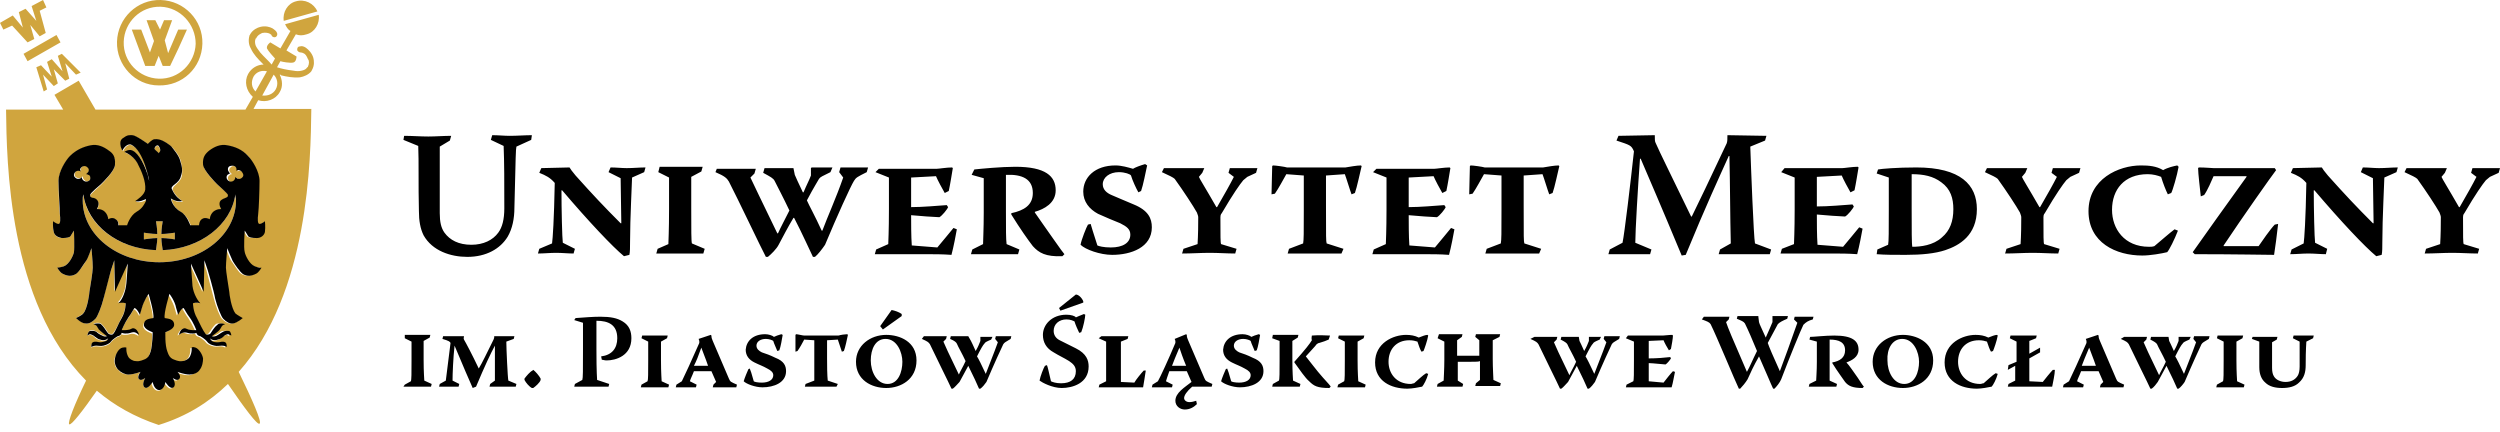
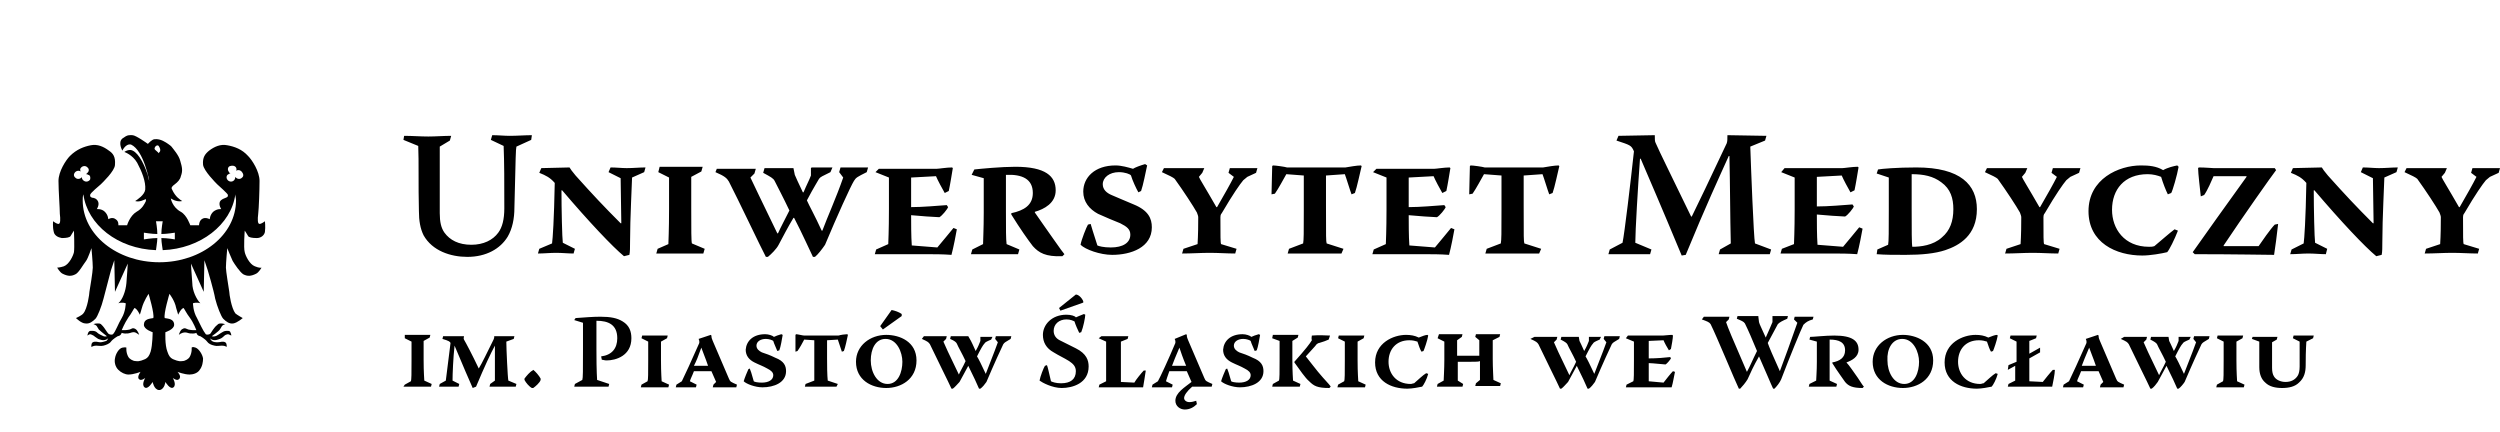
<svg xmlns="http://www.w3.org/2000/svg" width="185" height="32" viewBox="0 0 185 32" fill="none">
-   <path d="M2.936 0.797L3.433 0.549L3.185 0.001L2.339 0.449L2.687 1.544L1.891 0.648L1.393 0.897L1.692 2.041L0.945 1.146L0 1.693L0.249 2.191L0.896 1.892L2.04 3.136L2.538 2.887L2.239 1.842L2.936 2.688L3.384 2.439L2.936 0.797ZM2.04 4.529L4.478 3.136L4.18 2.589L1.742 3.982L2.04 4.529ZM5.623 5.524L5.971 5.375L4.578 3.982L4.279 4.131L4.627 5.276L3.831 4.38L3.483 4.579L3.831 5.674L3.035 4.828L2.687 4.977L3.234 6.768L3.483 6.619L3.185 5.524L3.981 6.37L4.279 6.171L3.981 5.126L4.827 5.972L5.125 5.823L4.827 4.679L5.623 5.524ZM12.589 4.878C13.783 2.34 12.639 4.828 13.833 2.191C13.037 2.191 13.982 2.191 13.186 2.191L12.44 3.932L12.191 2.987L12.738 1.494H12.141L11.842 2.191L11.494 1.494H10.847L11.395 3.037L11.096 3.882L10.449 2.191H9.753L10.748 4.878H11.444L11.743 4.131L12.041 4.878H12.589ZM14.48 3.236C14.43 4.679 13.236 5.873 11.743 5.823C10.3 5.773 9.106 4.579 9.155 3.086C9.205 1.643 10.399 0.449 11.892 0.499C13.335 0.549 14.48 1.793 14.48 3.236ZM14.977 3.236C15.027 1.494 13.634 0.051 11.892 0.001C10.151 -0.048 8.708 1.345 8.658 3.086C8.608 4.828 10.001 6.321 11.743 6.321C13.484 6.37 14.927 5.027 14.977 3.236ZM20.998 1.544L23.486 0.847C23.237 0.25 22.54 -0.098 21.893 0.101C21.296 0.25 20.898 0.897 20.998 1.544ZM6.668 13.287C6.767 13.137 6.717 12.938 6.568 12.889C6.518 12.839 6.469 12.839 6.419 12.839C6.469 12.839 6.518 12.789 6.568 12.69C6.668 12.54 6.618 12.341 6.469 12.291C6.319 12.192 6.12 12.242 6.021 12.391C5.971 12.491 5.971 12.59 6.021 12.64C5.871 12.54 5.672 12.59 5.573 12.739C5.473 12.889 5.523 13.088 5.672 13.137C5.822 13.237 6.021 13.187 6.12 13.038C6.12 13.137 6.17 13.287 6.269 13.336C6.369 13.486 6.568 13.436 6.668 13.287ZM11.842 11.197C11.892 11.147 11.842 10.998 11.743 10.848C11.643 10.749 11.494 10.848 11.494 10.898C11.395 11.048 11.444 11.097 11.494 11.147C11.643 11.247 11.693 11.296 11.793 11.396C11.793 11.296 11.842 11.247 11.842 11.197ZM17.415 14.381C17.117 16.62 14.828 18.412 12.041 18.511C12.041 18.412 11.942 17.964 11.942 17.616C12.34 17.616 12.937 17.715 12.937 17.715V17.218C12.937 17.218 12.34 17.317 11.942 17.317C11.942 16.919 12.041 16.372 12.041 16.372H11.544C11.544 16.372 11.643 16.919 11.643 17.317C11.295 17.317 10.648 17.218 10.648 17.218V17.715C10.648 17.715 11.195 17.616 11.643 17.616C11.643 17.914 11.544 18.412 11.544 18.511C8.708 18.412 6.419 16.62 6.17 14.381C6.17 14.531 6.12 14.68 6.12 14.829C6.12 17.367 8.658 19.407 11.793 19.407C14.927 19.407 17.465 17.367 17.465 14.829C17.415 14.68 17.415 14.531 17.415 14.381ZM18.012 12.789C17.913 12.64 17.714 12.59 17.565 12.69C17.614 12.59 17.614 12.491 17.565 12.441C17.465 12.291 17.266 12.242 17.117 12.341C16.968 12.441 16.918 12.59 17.017 12.739C17.067 12.789 17.117 12.839 17.166 12.889C17.117 12.889 17.067 12.889 17.017 12.938C16.868 13.038 16.818 13.187 16.918 13.336C17.017 13.486 17.216 13.536 17.366 13.436C17.465 13.386 17.565 13.237 17.515 13.137C17.614 13.287 17.813 13.336 17.963 13.237C18.012 13.088 18.062 12.938 18.012 12.789ZM20.401 6.619C20.202 6.967 19.804 7.117 19.406 7.067L20.252 5.524C20.55 5.823 20.6 6.271 20.401 6.619ZM19.754 5.276L18.908 6.768C18.61 6.47 18.56 6.072 18.759 5.674C18.958 5.325 19.356 5.176 19.754 5.276ZM19.157 13.436C19.157 14.133 19.057 15.476 19.057 15.874C19.008 16.272 19.008 16.62 19.157 16.62C19.306 16.62 19.555 16.421 19.555 16.421C19.555 16.421 19.605 16.82 19.505 17.168C19.455 17.417 19.207 17.566 18.908 17.616C18.56 17.616 18.311 17.566 18.261 17.466C18.211 17.367 18.012 17.068 18.012 17.068C18.012 17.068 17.963 18.312 18.012 18.66C18.062 18.909 18.361 19.556 18.759 19.705C19.057 19.805 19.256 19.805 19.256 19.805C19.256 19.805 19.057 20.153 18.858 20.253C18.46 20.452 18.211 20.452 17.913 20.302C17.664 20.203 17.316 19.556 17.117 19.307C16.968 19.108 16.719 18.362 16.719 18.362C16.719 18.362 16.619 19.407 16.619 19.805C16.619 20.104 16.818 21.298 16.868 21.596C16.868 21.745 17.017 22.84 17.316 23.189C17.415 23.338 17.863 23.537 17.863 23.537C17.863 23.537 17.465 23.935 17.166 23.935C16.868 23.985 16.619 23.786 16.42 23.587C16.271 23.437 15.972 22.691 15.823 22.094C15.674 21.497 15.276 20.004 15.276 20.004L15.027 19.258L14.977 21.596L14.032 19.506C14.032 19.506 14.082 20.402 14.131 20.949C14.181 21.547 14.43 22.193 14.728 22.442C14.43 22.343 14.131 22.442 14.131 22.442C14.131 22.442 14.131 23.039 14.43 23.537C14.679 23.935 14.878 24.532 15.077 24.731C15.126 24.781 15.325 24.781 15.425 24.681C15.524 24.582 15.723 24.233 15.823 24.134C15.972 23.985 15.972 23.935 16.171 23.935C16.271 23.935 16.37 23.935 16.52 23.985C16.221 24.084 16.271 24.184 16.122 24.383C15.972 24.532 15.524 24.88 15.524 24.88C15.524 24.88 15.674 24.93 15.773 24.88C15.873 24.831 16.122 24.731 16.221 24.631C16.321 24.532 16.42 24.482 16.619 24.482C16.818 24.482 16.818 24.482 16.918 24.681C16.968 24.781 16.968 24.88 16.968 24.88C16.968 24.88 16.818 24.781 16.768 24.781C16.719 24.781 16.619 24.831 16.52 24.88C16.47 24.93 16.321 25.029 16.171 25.129C16.022 25.179 15.823 25.278 15.574 25.179C15.475 25.129 15.425 25.079 15.425 25.079C15.425 25.079 15.524 25.278 15.574 25.278C15.723 25.328 15.873 25.378 16.022 25.378C16.171 25.378 16.37 25.278 16.569 25.378C16.719 25.477 16.669 25.726 16.669 25.726C16.669 25.726 16.52 25.627 16.321 25.627C16.171 25.627 15.972 25.676 15.773 25.627C15.574 25.577 15.325 25.477 15.226 25.328C15.077 25.129 14.728 24.93 14.728 24.93C14.728 24.93 14.679 24.93 14.579 24.88C14.48 24.831 14.43 24.681 14.43 24.681C14.43 24.681 14.28 24.731 14.181 24.731C14.032 24.731 13.932 24.731 13.783 24.681C13.634 24.631 13.484 24.582 13.285 24.731C13.186 24.781 13.136 24.831 13.136 24.831C13.136 24.831 13.236 24.482 13.435 24.383C13.634 24.283 13.683 24.383 13.833 24.432C14.032 24.482 14.231 24.482 14.231 24.482H14.43C14.43 24.482 14.231 23.985 13.932 23.537C13.733 23.288 13.534 22.89 13.484 22.84C13.285 22.89 13.086 23.338 13.086 23.338C13.086 23.338 12.987 23.039 12.937 22.84C12.788 22.293 12.44 21.795 12.44 21.795C12.44 21.795 11.992 23.288 12.091 23.587C12.34 23.636 12.788 23.636 12.788 24.084C12.788 24.432 12.141 24.631 12.141 24.631C12.141 24.631 12.141 25.577 12.29 26.075C12.39 26.373 12.489 26.522 12.688 26.622C12.838 26.672 13.086 26.821 13.385 26.771C13.634 26.771 13.883 26.572 13.932 26.473C14.131 26.124 14.082 25.776 14.082 25.776C14.082 25.776 14.131 25.726 14.38 25.776C14.629 25.826 14.878 26.224 14.927 26.572C14.977 26.821 14.927 27.169 14.679 27.418C14.48 27.617 14.181 27.766 13.932 27.766C13.534 27.766 13.037 27.567 13.037 27.567C13.037 27.567 13.335 27.965 13.136 28.114C12.987 28.264 12.688 28.015 12.688 28.015C12.688 28.015 12.987 28.513 12.738 28.712C12.489 28.911 12.141 28.314 12.141 28.314C12.141 28.314 12.091 28.861 11.743 28.911C11.693 28.911 11.693 28.911 11.643 28.911C11.295 28.861 11.195 28.314 11.195 28.314C11.195 28.314 10.947 28.861 10.698 28.662C10.449 28.463 10.748 27.965 10.748 27.965C10.748 27.965 10.449 28.214 10.3 28.065C10.051 27.866 10.399 27.517 10.399 27.517C10.399 27.517 9.902 27.716 9.504 27.716C9.255 27.716 8.907 27.617 8.757 27.368C8.509 27.219 8.459 26.871 8.459 26.622C8.509 26.323 8.757 25.925 9.006 25.826C9.255 25.726 9.305 25.826 9.305 25.826C9.305 25.826 9.255 26.174 9.454 26.522C9.504 26.622 9.753 26.821 10.001 26.821C10.3 26.871 10.549 26.721 10.698 26.672C10.897 26.572 10.996 26.423 11.096 26.124C11.295 25.627 11.245 24.681 11.245 24.681C11.245 24.681 10.598 24.482 10.598 24.134C10.598 23.686 11.046 23.686 11.295 23.636C11.395 23.338 10.947 21.845 10.947 21.845C10.947 21.845 10.549 22.343 10.449 22.89C10.399 23.039 10.3 23.387 10.3 23.387C10.3 23.387 10.101 22.94 9.902 22.89C9.852 22.94 9.653 23.338 9.454 23.587C9.155 24.034 8.956 24.532 8.956 24.532H9.155C9.155 24.532 9.354 24.532 9.554 24.482C9.703 24.432 9.802 24.333 9.952 24.432C10.151 24.482 10.25 24.88 10.25 24.88C10.25 24.88 10.2 24.831 10.101 24.781C9.902 24.681 9.753 24.681 9.603 24.731C9.454 24.781 9.354 24.781 9.205 24.781C9.056 24.781 8.956 24.731 8.956 24.731C8.956 24.731 8.956 24.831 8.857 24.88C8.757 24.93 8.708 24.93 8.708 24.93C8.708 24.93 8.359 25.129 8.21 25.328C8.111 25.477 7.912 25.577 7.663 25.627C7.513 25.676 7.265 25.627 7.115 25.627C6.867 25.627 6.767 25.726 6.767 25.726C6.767 25.726 6.717 25.477 6.867 25.378C7.066 25.278 7.215 25.378 7.414 25.378C7.563 25.378 7.712 25.378 7.862 25.278C7.912 25.229 8.011 25.079 8.011 25.079C8.011 25.079 7.961 25.129 7.862 25.179C7.613 25.278 7.414 25.179 7.265 25.129C7.115 25.079 6.966 24.93 6.916 24.88C6.867 24.831 6.717 24.781 6.668 24.781C6.618 24.781 6.469 24.831 6.469 24.831C6.469 24.831 6.469 24.731 6.518 24.631C6.618 24.482 6.618 24.432 6.817 24.432C6.966 24.432 7.115 24.532 7.215 24.582C7.314 24.681 7.563 24.781 7.663 24.831C7.762 24.88 7.912 24.831 7.912 24.831C7.912 24.831 7.414 24.482 7.314 24.333C7.165 24.134 7.215 24.034 6.916 23.935C7.115 23.885 7.165 23.885 7.265 23.885C7.464 23.885 7.513 23.985 7.613 24.084C7.712 24.184 7.961 24.532 8.011 24.631C8.111 24.731 8.31 24.731 8.359 24.681C8.558 24.432 8.807 23.885 9.006 23.487C9.305 22.989 9.305 22.392 9.305 22.392C9.305 22.392 9.056 22.293 8.708 22.392C9.006 22.094 9.305 21.447 9.305 20.9C9.354 20.352 9.404 19.457 9.404 19.457L8.459 21.547V19.258L8.21 20.004C8.21 20.004 7.762 21.497 7.663 22.094C7.513 22.691 7.215 23.437 7.066 23.587C6.867 23.786 6.618 23.985 6.319 23.935C6.021 23.885 5.623 23.537 5.623 23.537C5.623 23.537 6.07 23.288 6.17 23.189C6.469 22.79 6.618 21.745 6.618 21.596C6.668 21.248 6.867 20.054 6.867 19.805C6.867 19.457 6.767 18.362 6.767 18.362C6.767 18.362 6.469 19.108 6.369 19.307C6.22 19.556 5.822 20.153 5.573 20.302C5.274 20.452 5.026 20.452 4.627 20.253C4.428 20.153 4.229 19.805 4.229 19.805C4.229 19.805 4.379 19.855 4.727 19.705C5.125 19.556 5.424 18.909 5.473 18.66C5.573 18.312 5.473 17.068 5.473 17.068C5.473 17.068 5.274 17.367 5.225 17.466C5.175 17.566 4.926 17.616 4.578 17.616C4.279 17.616 4.03 17.417 3.981 17.168C3.881 16.82 3.931 16.421 3.931 16.421C3.931 16.421 4.18 16.62 4.329 16.62C4.478 16.62 4.478 16.272 4.428 15.874C4.379 15.476 4.329 14.133 4.329 13.436C4.329 12.739 4.876 11.893 5.175 11.595C5.623 11.097 6.17 10.898 6.717 10.799C7.215 10.699 7.663 10.898 8.061 11.197C8.359 11.446 8.558 11.694 8.509 12.242C8.459 12.69 7.563 13.585 7.464 13.685C7.364 13.784 6.668 14.381 6.668 14.481C6.668 14.63 6.717 14.63 6.817 14.68C6.916 14.73 7.165 14.779 7.265 14.978C7.364 15.227 7.165 15.526 7.165 15.526C7.165 15.526 7.464 15.476 7.762 15.725C8.011 15.974 8.011 16.272 8.011 16.272C8.011 16.272 8.359 16.073 8.608 16.272C8.807 16.421 8.807 16.72 8.807 16.72H9.454C9.454 16.72 9.703 15.974 10.151 15.725C10.549 15.476 10.748 15.128 10.847 14.929V14.779C10.698 14.879 10.399 15.028 10.051 14.929C10.2 14.829 10.748 14.481 10.797 14.083C10.847 13.486 10.598 12.739 10.2 12.092C9.902 11.495 9.255 11.296 9.255 11.296C9.255 11.296 9.354 11.147 9.703 11.147C10.101 11.197 10.648 11.943 10.996 13.038C11.046 13.137 11.096 13.436 11.096 13.436C11.096 13.436 10.748 11.197 9.753 10.749C9.354 10.6 9.106 11.197 9.106 11.197C9.106 11.197 8.708 10.6 9.106 10.301C9.504 10.003 9.603 10.052 9.852 10.052C10.101 10.052 10.996 10.699 10.996 10.699C10.996 10.699 11.295 10.351 11.494 10.351C11.942 10.301 12.34 10.6 12.489 10.699C12.589 10.799 12.688 10.848 12.738 10.898C12.937 11.097 13.285 11.545 13.385 11.943C13.484 12.441 13.534 12.69 13.435 13.088C13.385 13.336 13.136 13.536 12.987 13.685C12.838 13.834 12.738 13.934 12.788 14.083C13.037 14.58 13.385 14.779 13.534 14.929C13.086 15.028 12.688 14.73 12.688 14.73C12.688 14.73 12.788 15.377 13.435 15.725C13.932 16.023 14.131 16.72 14.131 16.72H14.778C14.778 16.72 14.728 16.421 14.977 16.272C15.226 16.073 15.574 16.272 15.574 16.272C15.574 16.272 15.574 15.974 15.823 15.725C16.072 15.476 16.42 15.526 16.42 15.526C16.42 15.526 16.221 15.227 16.321 14.978C16.42 14.73 16.669 14.68 16.768 14.68C16.868 14.63 16.918 14.63 16.918 14.481C16.918 14.332 16.221 13.784 16.122 13.685C16.022 13.585 15.077 12.69 15.077 12.242C15.027 11.645 15.226 11.396 15.524 11.197C15.922 10.898 16.37 10.699 16.868 10.799C17.366 10.898 17.913 11.097 18.41 11.595C18.61 11.893 19.157 12.739 19.157 13.436ZM23.585 1.096L21.097 1.793C21.197 1.992 21.296 2.191 21.495 2.29L20.749 3.584L20.003 3.136C20.003 3.136 19.704 3.335 19.754 3.584C19.853 3.783 20.252 4.231 20.351 4.33L20.102 4.778C19.903 4.529 19.555 4.231 19.256 3.882C19.107 3.683 18.958 3.484 18.908 3.335C18.858 3.136 18.858 3.037 18.908 2.887C18.908 2.887 18.908 2.837 18.958 2.837C19.057 2.589 19.306 2.489 19.406 2.439C19.654 2.39 19.853 2.439 19.953 2.489C20.052 2.539 20.102 2.589 20.102 2.638C20.152 2.738 20.301 2.788 20.401 2.738C20.5 2.688 20.55 2.539 20.5 2.439C20.451 2.29 20.301 2.191 20.152 2.091C19.953 1.992 19.654 1.892 19.256 1.992C19.057 2.041 18.709 2.191 18.51 2.539C18.51 2.589 18.46 2.589 18.46 2.638C18.361 2.987 18.41 3.335 18.56 3.584C18.759 4.032 19.107 4.38 19.406 4.679C19.455 4.728 19.455 4.728 19.505 4.778C19.057 4.778 18.61 5.027 18.361 5.475C18.062 6.022 18.211 6.719 18.709 7.166L18.162 8.112H18.112H11.793H7.066L5.822 5.972L4.03 7.017L4.677 8.112H0.448C0.498 11.943 0.597 22.343 6.369 28.164C5.523 29.906 4.976 31.299 5.125 31.398C5.274 31.498 6.12 30.403 7.165 28.911C8.459 30.005 9.952 30.851 11.743 31.448C13.833 30.802 15.475 29.756 16.868 28.413C18.062 30.155 19.057 31.498 19.207 31.349C19.406 31.249 18.659 29.558 17.664 27.517C22.889 21.646 22.988 11.794 23.038 8.062H18.958H18.759L19.107 7.415C19.704 7.614 20.401 7.365 20.699 6.818C20.948 6.42 20.898 5.922 20.699 5.524C20.749 5.524 20.799 5.524 20.799 5.574C21.197 5.674 21.744 5.773 22.192 5.723C22.491 5.674 22.839 5.524 23.038 5.276C23.038 5.226 23.088 5.226 23.088 5.176C23.287 4.828 23.237 4.48 23.187 4.28C23.088 3.932 22.839 3.683 22.64 3.534C22.491 3.435 22.341 3.385 22.192 3.435C22.043 3.435 21.993 3.534 21.993 3.683C21.993 3.783 22.142 3.882 22.242 3.882C22.242 3.882 22.341 3.882 22.441 3.932C22.59 3.982 22.69 4.131 22.789 4.38C22.889 4.48 22.889 4.728 22.789 4.927C22.789 4.927 22.789 4.977 22.739 4.977C22.64 5.126 22.54 5.176 22.341 5.226C22.142 5.276 21.943 5.276 21.695 5.226C21.247 5.176 20.799 5.077 20.5 4.977L20.749 4.529C20.898 4.579 21.446 4.679 21.695 4.629C21.943 4.579 21.943 4.181 21.943 4.181L21.197 3.733L21.893 2.539C22.142 2.638 22.391 2.638 22.69 2.539C23.287 2.39 23.685 1.743 23.585 1.096Z" fill="#D0A53E" />
  <path d="M17.863 13.187C17.713 13.287 17.514 13.237 17.415 13.088C17.415 13.187 17.365 13.336 17.265 13.386C17.116 13.486 16.917 13.436 16.818 13.287C16.718 13.137 16.768 12.938 16.917 12.889C16.967 12.839 17.017 12.839 17.067 12.839C17.017 12.839 16.967 12.789 16.917 12.69C16.818 12.54 16.867 12.341 17.017 12.291C17.166 12.242 17.365 12.242 17.465 12.391C17.514 12.491 17.514 12.59 17.465 12.64C17.614 12.54 17.813 12.59 17.912 12.739C18.062 12.938 18.012 13.088 17.863 13.187ZM17.415 14.381C17.415 14.531 17.465 14.68 17.465 14.829C17.465 17.367 14.927 19.407 11.792 19.407C8.657 19.407 6.12 17.367 6.12 14.829C6.12 14.68 6.12 14.531 6.17 14.381C6.468 16.62 8.707 18.412 11.543 18.511C11.543 18.412 11.643 17.914 11.643 17.616C11.245 17.616 10.648 17.715 10.648 17.715V17.218C10.648 17.218 11.245 17.317 11.643 17.317C11.643 16.919 11.543 16.372 11.543 16.372H12.041C12.041 16.372 11.941 16.919 11.941 17.317C12.339 17.317 12.937 17.218 12.937 17.218V17.715C12.937 17.715 12.389 17.616 11.941 17.616C11.941 17.964 12.041 18.412 12.041 18.511C14.827 18.412 17.116 16.62 17.415 14.381ZM11.842 11.197C11.792 11.296 11.742 11.296 11.742 11.346C11.693 11.247 11.643 11.247 11.494 11.097C11.444 11.047 11.394 10.998 11.494 10.848C11.543 10.799 11.643 10.699 11.742 10.799C11.842 10.948 11.892 11.097 11.842 11.197ZM6.667 13.287C6.568 13.436 6.369 13.486 6.219 13.386C6.12 13.336 6.02 13.187 6.07 13.088C5.97 13.237 5.771 13.287 5.622 13.187C5.473 13.088 5.423 12.938 5.523 12.789C5.622 12.64 5.821 12.59 5.97 12.69C5.921 12.59 5.921 12.491 5.97 12.441C6.07 12.291 6.269 12.242 6.418 12.341C6.568 12.441 6.617 12.59 6.518 12.739C6.468 12.789 6.418 12.839 6.369 12.889C6.418 12.889 6.468 12.889 6.518 12.938C6.667 12.938 6.717 13.137 6.667 13.287ZM19.604 16.372C19.604 16.372 19.355 16.571 19.206 16.571C19.057 16.571 19.057 16.222 19.107 15.824C19.156 15.426 19.206 14.083 19.206 13.386C19.206 12.69 18.659 11.844 18.36 11.545C17.912 11.047 17.365 10.848 16.818 10.749C16.32 10.649 15.872 10.848 15.474 11.147C15.176 11.396 14.977 11.645 15.026 12.192C15.076 12.64 15.972 13.535 16.071 13.635C16.171 13.735 16.867 14.332 16.867 14.431C16.867 14.58 16.818 14.58 16.718 14.63C16.619 14.68 16.37 14.73 16.27 14.929C16.171 15.177 16.37 15.476 16.37 15.476C16.37 15.476 16.071 15.426 15.773 15.675C15.524 15.924 15.524 16.222 15.524 16.222C15.524 16.222 15.176 16.023 14.927 16.222C14.728 16.372 14.728 16.67 14.728 16.67H14.081C14.081 16.67 13.832 15.924 13.384 15.675C12.738 15.327 12.638 14.68 12.638 14.68C12.638 14.68 13.036 14.978 13.484 14.879C13.335 14.779 12.986 14.58 12.738 14.033C12.638 13.884 12.738 13.784 12.937 13.635C13.136 13.486 13.335 13.287 13.384 13.038C13.534 12.64 13.484 12.391 13.335 11.893C13.235 11.495 12.837 11.047 12.688 10.848C12.638 10.799 12.588 10.749 12.439 10.649C12.29 10.55 11.892 10.251 11.444 10.301C11.245 10.301 10.946 10.649 10.946 10.649C10.946 10.649 10.051 10.003 9.802 10.003C9.553 10.003 9.454 9.953 9.055 10.251C8.707 10.55 9.055 11.147 9.055 11.147C9.055 11.147 9.304 10.6 9.702 10.699C10.648 11.147 11.046 13.386 11.046 13.386C11.046 13.386 10.946 13.137 10.946 12.988C10.598 11.893 10.1 11.147 9.653 11.097C9.354 11.097 9.205 11.247 9.205 11.247C9.205 11.247 9.802 11.446 10.15 12.043C10.498 12.69 10.797 13.436 10.747 14.033C10.697 14.431 10.15 14.779 10.001 14.879C10.349 14.978 10.648 14.779 10.797 14.73V14.879C10.697 15.078 10.548 15.426 10.1 15.675C9.603 15.974 9.404 16.67 9.404 16.67H8.757C8.757 16.67 8.807 16.372 8.558 16.222C8.309 16.023 8.011 16.222 8.011 16.222C8.011 16.222 8.011 15.924 7.762 15.675C7.513 15.426 7.165 15.476 7.165 15.476C7.165 15.476 7.364 15.177 7.264 14.929C7.165 14.68 6.916 14.63 6.816 14.63C6.717 14.58 6.667 14.58 6.667 14.431C6.667 14.282 7.364 13.735 7.463 13.635C7.563 13.535 8.508 12.64 8.508 12.192C8.558 11.595 8.359 11.346 8.06 11.147C7.662 10.848 7.214 10.649 6.717 10.749C6.219 10.848 5.672 11.047 5.174 11.545C4.876 11.844 4.328 12.69 4.328 13.386C4.328 14.083 4.428 15.426 4.428 15.824C4.478 16.222 4.478 16.571 4.328 16.571C4.179 16.571 3.93 16.372 3.93 16.372C3.93 16.372 3.881 16.77 3.98 17.168C4.03 17.417 4.279 17.566 4.577 17.616C4.926 17.616 5.174 17.566 5.224 17.466C5.274 17.367 5.473 17.068 5.473 17.068C5.473 17.068 5.523 18.312 5.473 18.66C5.423 18.909 5.125 19.556 4.727 19.705C4.428 19.805 4.229 19.805 4.229 19.805C4.229 19.805 4.428 20.153 4.627 20.253C5.025 20.452 5.274 20.452 5.572 20.302C5.821 20.203 6.17 19.556 6.369 19.307C6.518 19.108 6.767 18.362 6.767 18.362C6.767 18.362 6.866 19.407 6.866 19.805C6.866 20.104 6.667 21.298 6.617 21.596C6.617 21.745 6.468 22.84 6.17 23.189C6.07 23.338 5.622 23.537 5.622 23.537C5.622 23.537 6.02 23.935 6.319 23.935C6.617 23.985 6.866 23.786 7.065 23.587C7.214 23.437 7.513 22.691 7.662 22.094C7.812 21.497 8.21 20.004 8.21 20.004L8.458 19.258L8.508 21.596L9.454 19.506C9.454 19.506 9.404 20.402 9.354 20.949C9.304 21.547 9.055 22.193 8.757 22.442C9.055 22.343 9.304 22.442 9.304 22.442C9.304 22.442 9.304 23.039 9.006 23.537C8.757 23.935 8.558 24.532 8.359 24.731C8.309 24.781 8.11 24.781 8.011 24.681C7.911 24.582 7.712 24.233 7.612 24.134C7.463 23.985 7.463 23.935 7.264 23.935C7.165 23.935 7.065 23.935 6.916 23.985C7.214 24.084 7.165 24.184 7.314 24.383C7.463 24.532 7.911 24.88 7.911 24.88C7.911 24.88 7.762 24.93 7.662 24.88C7.563 24.831 7.314 24.731 7.214 24.631C7.115 24.532 7.015 24.482 6.816 24.482C6.617 24.482 6.617 24.482 6.518 24.631C6.468 24.781 6.468 24.831 6.468 24.831C6.468 24.831 6.617 24.731 6.667 24.731C6.717 24.731 6.816 24.781 6.916 24.831C6.966 24.88 7.115 24.98 7.264 25.079C7.413 25.129 7.612 25.229 7.861 25.129C7.961 25.079 8.011 25.029 8.011 25.029C8.011 25.029 7.911 25.229 7.861 25.229C7.712 25.278 7.563 25.328 7.413 25.328C7.264 25.328 7.065 25.229 6.866 25.328C6.717 25.428 6.767 25.676 6.767 25.676C6.767 25.676 6.916 25.577 7.115 25.577C7.264 25.577 7.463 25.627 7.662 25.577C7.861 25.527 8.11 25.428 8.21 25.278C8.359 25.079 8.707 24.88 8.707 24.88C8.707 24.88 8.757 24.88 8.856 24.831C8.956 24.781 9.006 24.631 9.006 24.631C9.006 24.631 9.155 24.681 9.255 24.681C9.404 24.681 9.503 24.681 9.653 24.631C9.802 24.582 9.951 24.532 10.15 24.681C10.25 24.731 10.299 24.781 10.299 24.781C10.299 24.781 10.2 24.432 10.001 24.333C9.802 24.233 9.752 24.333 9.603 24.383C9.404 24.432 9.205 24.432 9.205 24.432H9.006C9.006 24.432 9.205 23.935 9.503 23.487C9.702 23.238 9.901 22.84 9.951 22.79C10.15 22.84 10.349 23.288 10.349 23.288C10.349 23.288 10.449 22.989 10.498 22.79C10.648 22.243 10.996 21.745 10.996 21.745C10.996 21.745 11.444 23.238 11.344 23.537C11.096 23.587 10.648 23.587 10.648 24.034C10.648 24.383 11.295 24.582 11.295 24.582C11.295 24.582 11.295 25.527 11.145 26.025C11.046 26.323 10.946 26.473 10.747 26.572C10.598 26.622 10.349 26.771 10.051 26.721C9.802 26.721 9.553 26.522 9.503 26.423C9.304 26.074 9.354 25.726 9.354 25.726C9.354 25.726 9.304 25.676 9.055 25.726C8.807 25.776 8.558 26.174 8.508 26.522C8.458 26.771 8.508 27.119 8.757 27.368C8.956 27.567 9.255 27.716 9.503 27.716C9.901 27.716 10.399 27.517 10.399 27.517C10.399 27.517 10.1 27.916 10.299 28.065C10.449 28.214 10.747 27.965 10.747 27.965C10.747 27.965 10.449 28.463 10.697 28.662C10.946 28.861 11.295 28.264 11.295 28.264C11.295 28.264 11.394 28.811 11.742 28.861C11.792 28.861 11.792 28.861 11.842 28.861C12.19 28.761 12.24 28.264 12.24 28.264C12.24 28.264 12.588 28.861 12.837 28.662C13.086 28.463 12.787 27.965 12.787 27.965C12.787 27.965 13.086 28.214 13.235 28.065C13.484 27.866 13.136 27.517 13.136 27.517C13.136 27.517 13.633 27.716 14.031 27.716C14.28 27.716 14.628 27.617 14.778 27.368C14.977 27.119 15.026 26.771 15.026 26.522C14.977 26.224 14.728 25.826 14.479 25.726C14.23 25.627 14.181 25.726 14.181 25.726C14.181 25.726 14.23 26.074 14.031 26.423C13.982 26.522 13.733 26.721 13.484 26.721C13.185 26.771 12.937 26.622 12.787 26.572C12.588 26.473 12.489 26.323 12.389 26.025C12.19 25.527 12.24 24.582 12.24 24.582C12.24 24.582 12.887 24.383 12.887 24.034C12.887 23.587 12.439 23.587 12.19 23.537C12.091 23.238 12.539 21.745 12.539 21.745C12.539 21.745 12.937 22.243 13.036 22.79C13.086 22.94 13.185 23.288 13.185 23.288C13.185 23.288 13.384 22.84 13.583 22.79C13.633 22.84 13.832 23.238 14.031 23.487C14.33 23.885 14.529 24.432 14.529 24.432H14.33C14.33 24.432 14.131 24.432 13.932 24.383C13.783 24.333 13.683 24.233 13.534 24.333C13.335 24.383 13.235 24.781 13.235 24.781C13.235 24.781 13.285 24.731 13.384 24.681C13.583 24.582 13.733 24.582 13.882 24.631C14.031 24.681 14.131 24.681 14.28 24.681C14.429 24.681 14.529 24.631 14.529 24.631C14.529 24.631 14.579 24.781 14.678 24.831C14.778 24.88 14.827 24.88 14.827 24.88C14.827 24.88 15.176 25.079 15.325 25.278C15.425 25.428 15.623 25.527 15.872 25.577C16.022 25.627 16.27 25.577 16.42 25.577C16.668 25.577 16.768 25.676 16.768 25.676C16.768 25.676 16.818 25.428 16.668 25.328C16.469 25.229 16.32 25.328 16.121 25.328C15.972 25.328 15.823 25.328 15.673 25.229C15.623 25.179 15.524 25.029 15.524 25.029C15.524 25.029 15.574 25.079 15.673 25.129C15.922 25.229 16.121 25.129 16.27 25.079C16.42 25.029 16.569 24.88 16.619 24.831C16.668 24.781 16.818 24.731 16.867 24.731C16.917 24.731 17.116 24.831 17.116 24.831C17.116 24.831 17.116 24.731 17.067 24.631C17.017 24.482 16.967 24.482 16.768 24.482C16.569 24.482 16.469 24.582 16.37 24.631C16.27 24.681 16.022 24.88 15.922 24.88C15.823 24.93 15.673 24.88 15.673 24.88C15.673 24.88 16.171 24.532 16.27 24.383C16.42 24.184 16.37 24.084 16.668 23.985C16.469 23.935 16.42 23.935 16.32 23.935C16.121 23.935 16.121 24.034 15.972 24.134C15.872 24.233 15.623 24.582 15.574 24.681C15.474 24.781 15.275 24.781 15.226 24.731C15.026 24.482 14.778 23.935 14.579 23.537C14.28 23.039 14.28 22.442 14.28 22.442C14.28 22.442 14.529 22.343 14.827 22.442C14.529 22.144 14.23 21.497 14.23 20.949C14.181 20.402 14.131 19.506 14.131 19.506L15.076 21.596L15.126 19.258L15.375 20.004C15.375 20.004 15.823 21.497 15.922 22.094C16.071 22.691 16.37 23.437 16.519 23.587C16.718 23.786 16.967 23.985 17.265 23.935C17.564 23.885 17.962 23.537 17.962 23.537C17.962 23.537 17.514 23.288 17.415 23.189C17.116 22.79 16.967 21.745 16.967 21.596C16.917 21.248 16.718 20.054 16.718 19.805C16.718 19.457 16.818 18.362 16.818 18.362C16.818 18.362 17.116 19.108 17.216 19.307C17.365 19.556 17.763 20.153 18.012 20.302C18.311 20.452 18.559 20.452 18.957 20.253C19.156 20.153 19.355 19.805 19.355 19.805C19.355 19.805 19.206 19.855 18.858 19.705C18.46 19.556 18.161 18.909 18.111 18.66C18.012 18.312 18.111 17.068 18.111 17.068C18.111 17.068 18.311 17.367 18.36 17.466C18.41 17.566 18.659 17.616 19.007 17.616C19.306 17.616 19.554 17.417 19.604 17.168C19.654 16.77 19.604 16.372 19.604 16.372Z" fill="black" />
  <path d="M166.64 25.079L167.187 25.279V27.169C167.187 27.667 167.337 28.065 167.635 28.314C167.934 28.612 168.382 28.712 168.879 28.712C169.377 28.712 169.825 28.612 170.123 28.314C170.521 27.965 170.621 27.518 170.621 27.02C170.621 25.776 170.67 25.428 170.67 25.279L171.168 25.03L171.218 24.831C170.969 24.831 170.67 24.831 170.372 24.831C170.173 24.831 169.924 24.831 169.725 24.831L169.675 25.03L170.173 25.279C170.173 25.726 170.173 26.224 170.173 27.119C170.173 27.418 170.123 27.667 170.024 27.816C169.825 28.115 169.526 28.264 169.128 28.264C168.78 28.264 168.431 28.115 168.282 27.866C168.183 27.717 168.133 27.518 168.133 27.219V25.328L168.481 25.129L168.531 24.93C168.232 24.93 167.934 24.93 167.635 24.93C167.337 24.93 166.988 24.93 166.69 24.93L166.64 25.079ZM164.053 25.03L164.55 25.279V26.672C164.55 27.617 164.55 28.115 164.5 28.214L164.053 28.463L164.003 28.662C164.351 28.662 164.699 28.662 165.048 28.662C165.396 28.662 165.695 28.662 166.043 28.662L166.093 28.463L165.545 28.214C165.545 28.115 165.496 27.617 165.496 26.672V25.279L165.943 25.03L165.993 24.831C165.645 24.831 165.346 24.831 164.998 24.831C164.699 24.831 164.401 24.831 164.102 24.831L164.053 25.03ZM156.937 25.079C157.385 25.279 157.435 25.328 157.534 25.477C157.883 26.224 158.977 28.413 159.127 28.762H159.226C159.375 28.662 159.574 28.413 159.674 28.264C159.873 27.916 160.072 27.518 160.321 27.07C160.669 27.766 161.017 28.513 161.117 28.762H161.216C161.366 28.662 161.565 28.413 161.664 28.264C162.212 26.97 162.809 25.677 162.908 25.477C163.008 25.328 163.057 25.328 163.456 25.079L163.505 24.88C163.256 24.88 163.057 24.88 162.809 24.88H162.361L162.311 25.079L162.51 25.328C162.212 26.174 161.814 27.119 161.614 27.667C161.316 27.02 161.067 26.522 160.968 26.373C161.266 25.776 161.415 25.527 161.515 25.428C161.565 25.328 161.664 25.279 162.013 25.129L162.112 24.93C161.913 24.93 161.714 24.93 161.565 24.93H161.216V25.229C161.117 25.477 161.067 25.627 160.868 25.975C160.669 25.527 160.57 25.328 160.52 25.229L160.47 24.93H160.022C159.724 24.93 159.475 24.93 159.176 24.93L159.127 25.129C159.425 25.279 159.574 25.378 159.624 25.477C159.724 25.726 160.022 26.224 160.271 26.771C160.072 27.219 159.873 27.518 159.773 27.766C159.027 26.224 158.729 25.577 158.629 25.328L158.828 25.129L158.878 24.93C158.579 24.93 158.33 24.93 158.082 24.93C157.783 24.93 157.485 24.93 157.186 24.93L156.937 25.079ZM154.599 25.726C154.698 26.025 154.897 26.473 155.096 27.07C154.897 27.07 154.25 27.07 154.051 27.07C154.201 26.672 154.3 26.423 154.599 25.726ZM154.35 25.079L154.4 25.229C154.4 25.279 154.4 25.328 154.4 25.378C153.902 26.522 153.255 27.916 153.106 28.214L152.708 28.463L152.658 28.662C152.907 28.662 153.106 28.662 153.355 28.662C153.603 28.662 153.902 28.662 154.151 28.662L154.201 28.463L153.703 28.214C153.753 28.015 153.852 27.866 154.002 27.468C154.847 27.468 155.096 27.468 155.295 27.468C155.445 27.816 155.594 28.164 155.644 28.264L155.444 28.463L155.395 28.662C155.693 28.662 155.992 28.662 156.241 28.662C156.539 28.662 156.887 28.662 157.136 28.662L157.186 28.463C156.738 28.264 156.688 28.264 156.589 28.015C155.793 26.174 155.494 25.477 155.395 25.229C155.345 25.079 155.295 25.03 155.295 24.831L155.245 24.781L154.35 25.079ZM148.628 27.02L148.578 27.368L149.125 27.07C149.125 27.717 149.125 28.115 149.125 28.164L148.628 28.413L148.578 28.612C148.976 28.612 149.324 28.612 149.673 28.612C151.215 28.612 151.613 28.612 151.862 28.612C151.912 28.363 152.061 27.667 152.061 27.368H151.912C151.762 27.518 151.315 28.065 151.165 28.264L150.17 28.214C150.17 28.015 150.17 27.617 150.17 26.522L150.966 26.075V25.726L150.17 26.174V25.229L150.668 25.03L150.717 24.831C150.319 24.831 149.971 24.831 149.673 24.831C149.374 24.831 149.075 24.831 148.777 24.831L148.727 25.03L149.225 25.279V26.771L148.628 27.02ZM147.782 24.781C147.633 24.781 147.384 24.88 147.135 24.98C146.836 24.831 146.538 24.781 146.19 24.781C145.244 24.781 143.901 25.378 143.901 26.821C143.901 28.214 145.095 28.762 146.289 28.762C146.637 28.762 147.135 28.662 147.384 28.612C147.483 28.513 147.732 28.065 147.832 27.667L147.682 27.617C147.433 27.766 147.135 28.065 146.787 28.363C146.687 28.363 146.637 28.413 146.538 28.413C145.443 28.413 144.896 27.617 144.896 26.771C144.896 25.876 145.443 25.179 146.438 25.179C146.687 25.179 146.886 25.229 147.035 25.279C147.135 25.577 147.234 25.876 147.334 26.025L147.483 25.975C147.533 25.876 147.782 25.179 147.832 24.831L147.782 24.781ZM140.766 25.079C141.612 25.079 142.01 26.075 142.01 26.771C142.01 27.518 141.711 28.413 140.915 28.413C140.119 28.413 139.671 27.518 139.671 26.672C139.621 25.826 140.02 25.079 140.766 25.079ZM140.816 24.781C139.621 24.781 138.577 25.577 138.577 26.771C138.577 28.115 139.721 28.712 140.816 28.712C141.91 28.712 143.055 28.065 143.055 26.672C143.055 25.279 141.761 24.781 140.816 24.781ZM133.899 25.129L134.447 25.279V26.771C134.447 27.518 134.397 27.965 134.397 28.164L133.899 28.413L133.85 28.612C134.198 28.612 134.546 28.612 134.894 28.612C135.243 28.612 135.541 28.612 135.89 28.612L135.939 28.413L135.392 28.164C135.392 27.916 135.392 27.567 135.392 26.771V25.129C136.089 25.129 136.536 25.328 136.536 25.925C136.536 26.473 136.138 26.721 135.591 26.821V26.871C135.989 27.518 136.337 27.965 136.536 28.264C136.785 28.562 137.084 28.712 137.83 28.712L137.93 28.612C137.83 28.513 137.78 28.413 137.482 27.965C137.233 27.617 136.835 27.02 136.636 26.821C137.034 26.672 137.532 26.423 137.532 25.876C137.532 25.229 137.084 24.831 135.74 24.831C135.093 24.831 134.198 24.93 133.949 24.93L133.899 25.129ZM125.938 23.637C126.336 23.786 126.485 23.835 126.585 23.985C127.033 24.88 128.426 28.264 128.675 28.762H128.774C128.924 28.612 129.172 28.314 129.322 28.065C129.521 27.617 129.769 27.07 130.167 26.373C130.615 27.368 131.063 28.463 131.212 28.762H131.312C131.461 28.612 131.71 28.314 131.809 28.065C132.456 26.373 133.252 24.433 133.451 24.035C133.651 23.835 133.8 23.736 134.148 23.637L134.198 23.437C133.899 23.437 133.601 23.437 133.302 23.437H132.805L132.755 23.637L133.004 23.885C132.556 25.179 132.009 26.672 131.71 27.468C131.212 26.373 130.914 25.677 130.814 25.378C131.262 24.532 131.461 24.184 131.561 23.985C131.71 23.835 131.909 23.736 132.257 23.587L132.307 23.388C132.058 23.388 131.809 23.388 131.511 23.388H131.163V23.437V23.835C131.013 24.184 130.914 24.433 130.665 24.98C130.317 24.184 130.217 24.035 130.167 23.835L130.118 23.437V23.388H129.521C129.222 23.388 128.874 23.388 128.575 23.388L128.525 23.587C128.874 23.736 129.023 23.786 129.123 23.935C129.371 24.433 129.67 25.129 130.018 25.975C129.67 26.672 129.521 27.07 129.272 27.518C128.127 24.88 127.879 24.283 127.729 23.835L127.928 23.637L127.978 23.437H127.132C126.784 23.437 126.436 23.437 126.087 23.437L125.938 23.637ZM120.315 25.03L120.912 25.279V26.672C120.912 27.617 120.912 28.115 120.863 28.214L120.365 28.463L120.315 28.662C120.713 28.662 121.062 28.662 121.41 28.662H122.555C122.903 28.662 123.301 28.662 123.699 28.662C123.798 28.363 123.898 27.717 123.948 27.518L123.798 27.468C123.649 27.617 123.251 28.115 123.102 28.314L122.007 28.214C122.007 27.816 122.007 27.169 122.007 26.871C122.306 26.871 123.102 26.97 123.251 26.97C123.351 26.921 123.599 26.622 123.649 26.522L123.599 26.423C123.201 26.473 122.555 26.522 122.007 26.522V25.229L123.102 25.179C123.152 25.328 123.4 25.776 123.5 25.925L123.649 25.826C123.699 25.577 123.798 25.03 123.798 24.831L123.749 24.781C123.5 24.781 123.152 24.831 123.052 24.831H121.46C121.161 24.831 120.813 24.831 120.465 24.831L120.315 25.03ZM113.25 25.079C113.698 25.279 113.747 25.328 113.847 25.477C114.195 26.224 115.29 28.413 115.439 28.762H115.539C115.688 28.662 115.887 28.413 116.036 28.264C116.235 27.916 116.434 27.518 116.683 27.07C117.031 27.766 117.38 28.513 117.479 28.762H117.579C117.728 28.662 117.927 28.413 118.027 28.264C118.574 26.97 119.171 25.677 119.27 25.477C119.37 25.328 119.42 25.328 119.818 25.079L119.868 24.88C119.619 24.88 119.42 24.88 119.171 24.88H118.723L118.673 25.079L118.872 25.328C118.574 26.174 118.176 27.119 117.977 27.667C117.678 27.02 117.429 26.522 117.33 26.373C117.628 25.776 117.778 25.527 117.877 25.428C117.927 25.328 118.027 25.279 118.375 25.129L118.474 24.93C118.275 24.93 118.076 24.93 117.927 24.93H117.579V25.229C117.479 25.477 117.429 25.627 117.23 25.975C117.031 25.527 116.932 25.328 116.882 25.229L116.832 24.93H116.385C116.086 24.93 115.837 24.93 115.539 24.93L115.489 25.129C115.787 25.279 115.937 25.378 115.986 25.477C116.086 25.726 116.385 26.224 116.633 26.771C116.434 27.219 116.235 27.518 116.136 27.766C115.389 26.224 115.091 25.577 114.991 25.328L115.19 25.129L115.24 24.93C114.942 24.93 114.693 24.93 114.444 24.93C114.145 24.93 113.847 24.93 113.548 24.93L113.25 25.079ZM106.383 25.03L106.881 25.279V26.622C106.881 27.319 106.831 28.065 106.831 28.164L106.383 28.413L106.333 28.612C106.632 28.612 106.98 28.612 107.378 28.612C107.677 28.612 107.975 28.612 108.224 28.612L108.274 28.413L107.876 28.164C107.876 27.667 107.876 27.169 107.876 26.771H108.871C109.219 26.771 109.418 26.771 109.518 26.721C109.518 27.169 109.518 27.667 109.518 28.115L109.219 28.363L109.17 28.562C109.418 28.562 109.667 28.562 110.016 28.562C110.414 28.562 110.712 28.562 111.011 28.562L111.06 28.363L110.513 28.115C110.513 28.015 110.463 27.219 110.463 26.572V25.179L110.961 24.93L111.011 24.731C110.662 24.731 110.364 24.731 109.966 24.731C109.717 24.731 109.468 24.731 109.219 24.731L109.17 24.93L109.468 25.179V26.323H107.826V25.179L108.174 24.93L108.224 24.731C107.975 24.731 107.677 24.731 107.378 24.731C107.08 24.731 106.731 24.731 106.483 24.731L106.383 25.03ZM105.637 24.781C105.488 24.781 105.239 24.88 104.99 24.98C104.691 24.831 104.393 24.781 104.045 24.781C103.099 24.781 101.756 25.378 101.756 26.821C101.756 28.214 102.95 28.762 104.144 28.762C104.492 28.762 104.99 28.662 105.239 28.612C105.338 28.513 105.587 28.065 105.687 27.667L105.537 27.617C105.289 27.766 104.99 28.065 104.642 28.363C104.542 28.363 104.492 28.413 104.393 28.413C103.298 28.413 102.751 27.617 102.751 26.771C102.751 25.876 103.298 25.179 104.293 25.179C104.542 25.179 104.741 25.229 104.89 25.279C104.99 25.577 105.089 25.876 105.189 26.025L105.338 25.975C105.388 25.876 105.637 25.179 105.687 24.831L105.637 24.781ZM99.019 25.03L99.517 25.279V26.672C99.517 27.617 99.517 28.115 99.467 28.214L99.019 28.463L98.969 28.662C99.317 28.662 99.666 28.662 100.014 28.662C100.362 28.662 100.661 28.662 101.009 28.662L101.059 28.463L100.512 28.214C100.512 28.115 100.462 27.617 100.462 26.672V25.279L100.91 25.03L100.96 24.831C100.611 24.831 100.313 24.831 99.964 24.831C99.666 24.831 99.367 24.831 99.069 24.831L99.019 25.03ZM94.143 25.03L94.69 25.229V26.622C94.69 27.567 94.69 28.065 94.64 28.164L94.192 28.413L94.143 28.612C94.491 28.612 94.839 28.612 95.138 28.612C95.486 28.612 95.835 28.612 96.183 28.612L96.233 28.413L95.685 28.164C95.685 28.065 95.635 27.567 95.635 26.622V25.229L96.034 24.98L96.083 24.781C95.735 24.781 95.436 24.781 95.088 24.781C94.79 24.781 94.491 24.781 94.192 24.781L94.143 25.03ZM98.422 24.831C98.273 24.831 97.576 24.781 97.078 24.831C97.078 24.88 97.029 25.03 97.078 25.179C96.929 25.428 96.631 25.826 95.785 26.771V26.821C96.183 27.368 96.581 27.965 96.879 28.214C97.228 28.562 97.477 28.712 98.372 28.712L98.472 28.612C98.422 28.513 98.322 28.413 97.875 27.916C97.427 27.418 96.879 26.672 96.631 26.373C96.979 25.975 97.327 25.627 97.427 25.477C97.477 25.428 97.576 25.378 97.626 25.378C97.825 25.328 98.223 25.179 98.322 25.129L98.422 24.831ZM91.953 24.731C91.058 24.731 90.56 25.229 90.51 25.876C90.51 26.323 90.759 26.622 91.157 26.821C91.555 27.02 91.754 27.07 92.103 27.269C92.401 27.418 92.55 27.567 92.55 27.766C92.55 28.115 92.202 28.314 91.705 28.314C91.406 28.314 91.157 28.264 91.108 28.214C90.958 27.667 90.859 27.368 90.809 27.269L90.709 27.319C90.66 27.418 90.411 28.015 90.361 28.214C90.56 28.413 91.207 28.662 91.754 28.662C92.6 28.662 93.496 28.314 93.496 27.468C93.496 27.07 93.347 26.721 92.7 26.473C92.302 26.274 92.003 26.174 91.705 26.075C91.506 25.975 91.306 25.826 91.306 25.577C91.306 25.279 91.605 25.079 92.003 25.079C92.252 25.079 92.501 25.179 92.55 25.229C92.6 25.428 92.799 25.826 92.849 25.975L92.998 25.925C93.098 25.677 93.197 25.079 93.247 24.781L93.148 24.731C92.948 24.781 92.7 24.88 92.6 24.93C92.501 24.831 92.202 24.731 91.953 24.731ZM88.52 29.657C88.371 29.707 88.172 29.757 88.022 29.757C87.774 29.757 87.624 29.607 87.624 29.458C87.624 29.259 87.823 28.961 88.222 28.612C88.47 28.612 88.52 28.612 88.769 28.612C89.067 28.612 89.366 28.612 89.665 28.612L89.714 28.413C89.266 28.214 89.217 28.214 89.117 27.965C88.321 26.124 88.022 25.428 87.923 25.179C87.873 25.03 87.823 24.98 87.823 24.781L87.774 24.731L86.928 25.079L86.978 25.229C86.978 25.279 86.978 25.328 86.978 25.378C86.48 26.572 85.833 27.965 85.684 28.214L85.286 28.463L85.236 28.662C85.485 28.662 85.684 28.662 85.933 28.662C86.231 28.662 86.48 28.662 86.729 28.662L86.778 28.463L86.281 28.214C86.331 28.065 86.38 27.866 86.53 27.468C87.376 27.468 87.624 27.468 87.823 27.468C87.973 27.816 88.122 28.164 88.172 28.264C87.674 28.662 86.978 29.06 86.978 29.657C86.978 30.055 87.326 30.304 87.674 30.304C88.022 30.304 88.321 30.155 88.57 29.906L88.52 29.657ZM87.276 25.726C87.376 26.025 87.525 26.473 87.774 27.07C87.575 27.07 86.928 27.07 86.729 27.07C86.878 26.672 86.978 26.423 87.276 25.726ZM81.305 25.03L81.853 25.279V26.672C81.853 27.567 81.853 28.164 81.853 28.214L81.355 28.463L81.305 28.662C81.703 28.662 82.052 28.662 82.4 28.662C83.942 28.662 84.34 28.662 84.589 28.662C84.639 28.413 84.739 27.717 84.788 27.418H84.639C84.49 27.567 84.042 28.115 83.942 28.314L82.947 28.264C82.947 28.065 82.947 27.567 82.947 26.672V25.279L83.445 25.079L83.495 24.88C83.097 24.88 82.798 24.88 82.45 24.88C82.151 24.88 81.853 24.88 81.504 24.88L81.305 25.03ZM78.469 22.99L80.161 22.392V22.293C80.061 22.044 79.812 21.795 79.613 21.795L78.37 22.791L78.469 22.99ZM78.917 23.288C77.822 23.288 77.175 24.035 77.175 24.781C77.175 25.328 77.424 25.776 77.971 26.075C78.37 26.323 78.718 26.473 79.116 26.721C79.414 26.921 79.613 27.119 79.613 27.468C79.613 28.065 79.215 28.363 78.519 28.363C78.121 28.363 77.872 28.264 77.772 28.214C77.623 27.567 77.524 27.119 77.474 27.02L77.325 27.07C77.225 27.219 76.976 27.866 76.927 28.164C77.126 28.314 77.872 28.712 78.569 28.712C79.365 28.712 80.559 28.363 80.559 27.119C80.559 26.672 80.409 26.174 79.613 25.776C79.116 25.527 78.718 25.328 78.419 25.179C78.121 25.03 77.971 24.781 77.971 24.482C77.971 23.985 78.37 23.637 78.917 23.637C79.215 23.637 79.414 23.736 79.514 23.786C79.564 23.985 79.763 24.433 79.862 24.632L80.011 24.582C80.161 24.234 80.31 23.487 80.31 23.288L80.21 23.238C79.962 23.338 79.713 23.437 79.613 23.487C79.564 23.388 79.265 23.288 78.917 23.288ZM68.219 25.079C68.667 25.279 68.716 25.328 68.816 25.477C69.164 26.224 70.259 28.413 70.408 28.762H70.508C70.657 28.662 70.856 28.413 71.005 28.264C71.204 27.916 71.403 27.518 71.652 27.07C72 27.766 72.349 28.513 72.448 28.762H72.548C72.697 28.662 72.896 28.413 72.996 28.264C73.543 26.97 74.14 25.677 74.24 25.477C74.339 25.328 74.389 25.328 74.787 25.079L74.837 24.88C74.588 24.88 74.339 24.88 74.14 24.88H73.692L73.642 25.079L73.841 25.328C73.543 26.174 73.145 27.119 72.946 27.667C72.647 27.02 72.398 26.522 72.299 26.373C72.597 25.776 72.747 25.527 72.846 25.428C72.896 25.328 72.996 25.279 73.344 25.129L73.443 24.93C73.244 24.93 73.045 24.93 72.896 24.93H72.548V25.229C72.448 25.477 72.398 25.627 72.2 25.975C72 25.527 71.901 25.328 71.851 25.229L71.652 24.88H71.204C70.906 24.88 70.657 24.88 70.358 24.88L70.309 25.079C70.657 25.229 70.757 25.328 70.806 25.428C70.906 25.677 71.204 26.174 71.453 26.721C71.254 27.169 71.055 27.468 70.956 27.717C70.209 26.174 69.911 25.527 69.811 25.279L70.01 25.079L70.06 24.88C69.761 24.88 69.513 24.88 69.264 24.88C68.965 24.88 68.667 24.88 68.368 24.88L68.219 25.079ZM65.333 24.383L66.726 23.388V23.238C66.527 23.089 66.228 22.99 65.98 22.94L65.134 24.134L65.333 24.383ZM65.532 25.079C66.378 25.079 66.776 26.075 66.776 26.771C66.776 27.518 66.477 28.413 65.681 28.413C64.885 28.413 64.437 27.518 64.437 26.672C64.437 25.826 64.785 25.079 65.532 25.079ZM65.582 24.781C64.388 24.781 63.343 25.577 63.343 26.771C63.343 28.115 64.487 28.712 65.582 28.712C66.676 28.712 67.821 28.065 67.821 26.672C67.821 25.279 66.577 24.781 65.582 24.781ZM59.511 24.831C59.412 24.831 59.014 24.731 58.914 24.731L58.864 24.781C58.864 25.03 58.864 25.726 58.864 26.025L59.014 25.975C59.163 25.776 59.412 25.328 59.511 25.129L60.258 25.179V26.672C60.258 27.766 60.258 27.965 60.258 28.164L59.611 28.413L59.561 28.612C59.959 28.612 60.357 28.612 60.755 28.612C61.153 28.612 61.502 28.612 61.9 28.612L61.999 28.413L61.253 28.164C61.253 28.015 61.203 27.965 61.203 26.522V25.179L61.999 25.129C62.049 25.279 62.248 25.876 62.298 26.025L62.447 25.975C62.546 25.726 62.696 25.03 62.745 24.781L62.696 24.731C62.546 24.731 62.198 24.781 62.049 24.831H59.511ZM56.625 24.731C55.73 24.731 55.232 25.229 55.182 25.876C55.182 26.323 55.431 26.622 55.829 26.821C56.227 27.02 56.426 27.07 56.775 27.269C57.073 27.418 57.222 27.567 57.222 27.766C57.222 28.115 56.874 28.314 56.377 28.314C56.078 28.314 55.829 28.264 55.779 28.214C55.63 27.667 55.531 27.368 55.481 27.269L55.381 27.319C55.331 27.418 55.083 28.015 55.033 28.214C55.232 28.413 55.879 28.662 56.426 28.662C57.272 28.662 58.168 28.314 58.168 27.468C58.168 27.07 58.019 26.721 57.372 26.473C56.974 26.274 56.675 26.174 56.377 26.075C56.177 25.975 55.978 25.826 55.978 25.577C55.978 25.279 56.277 25.079 56.675 25.079C56.924 25.079 57.173 25.179 57.222 25.229C57.272 25.428 57.471 25.826 57.521 25.975L57.67 25.925C57.77 25.677 57.869 25.079 57.919 24.781L57.819 24.731C57.62 24.781 57.372 24.88 57.272 24.93C57.173 24.831 56.874 24.731 56.625 24.731ZM51.898 25.726C51.998 26.025 52.197 26.473 52.396 27.07C52.197 27.07 51.55 27.07 51.351 27.07C51.55 26.672 51.649 26.423 51.898 25.726ZM51.699 25.079L51.749 25.229C51.749 25.279 51.749 25.328 51.749 25.378C51.251 26.522 50.605 27.916 50.455 28.214L50.057 28.463L50.007 28.662C50.256 28.662 50.455 28.662 50.704 28.662C50.953 28.662 51.251 28.662 51.5 28.662L51.55 28.463L51.052 28.214C51.102 28.015 51.202 27.866 51.351 27.468C52.197 27.468 52.446 27.468 52.645 27.468C52.794 27.816 52.943 28.164 52.993 28.264L52.794 28.463L52.744 28.662C53.043 28.662 53.341 28.662 53.59 28.662C53.889 28.662 54.237 28.662 54.486 28.662L54.535 28.463C54.088 28.264 54.038 28.264 53.938 28.015C53.142 26.174 52.844 25.477 52.744 25.229C52.694 25.079 52.645 25.03 52.645 24.831L52.595 24.781L51.699 25.079ZM47.47 25.03L47.967 25.279V26.672C47.967 27.617 47.967 28.115 47.918 28.214L47.47 28.463L47.42 28.662C47.768 28.662 48.117 28.662 48.465 28.662C48.813 28.662 49.112 28.662 49.46 28.662L49.51 28.463L48.962 28.214C48.962 28.115 48.913 27.617 48.913 26.672V25.279L49.361 25.03L49.41 24.831C49.062 24.831 48.764 24.831 48.415 24.831C48.117 24.831 47.818 24.831 47.52 24.831L47.47 25.03ZM42.494 23.686L43.141 23.885V25.826C43.141 27.468 43.141 27.965 43.091 28.115L42.544 28.413L42.494 28.612C42.892 28.612 43.24 28.612 43.638 28.612C44.086 28.612 44.584 28.612 45.032 28.612L45.081 28.413L44.186 28.115C44.186 27.965 44.136 27.667 44.136 25.826V23.736C45.032 23.736 45.678 24.035 45.678 25.03C45.678 25.776 45.28 26.274 44.484 26.373L44.534 26.622C44.634 26.622 44.733 26.672 44.882 26.672C45.579 26.672 46.723 26.323 46.723 25.03C46.723 24.532 46.574 24.084 46.077 23.786C45.678 23.537 45.181 23.437 44.434 23.437C43.887 23.437 43.29 23.487 42.593 23.537L42.494 23.686ZM39.409 27.418C39.21 27.518 38.961 27.816 38.812 28.015V28.115C38.911 28.314 39.16 28.612 39.359 28.712H39.459C39.608 28.612 39.956 28.314 40.006 28.115V28.015C39.907 27.816 39.608 27.468 39.459 27.368L39.409 27.418ZM32.741 25.079C33.239 25.229 33.289 25.279 33.339 25.378C33.239 26.224 33.04 27.766 32.99 28.164L32.542 28.413L32.493 28.612C32.741 28.612 32.99 28.612 33.189 28.612C33.438 28.612 33.687 28.612 33.936 28.612L33.985 28.413L33.488 28.164C33.488 27.667 33.538 26.473 33.637 25.577C34.383 27.368 34.632 27.916 34.98 28.712L35.229 28.612C35.876 27.07 36.324 26.124 36.623 25.577V28.164L36.274 28.413L36.224 28.612C36.523 28.612 36.871 28.612 37.17 28.612C37.518 28.612 37.817 28.612 38.165 28.612L38.215 28.413L37.618 28.164C37.568 27.965 37.468 25.776 37.468 25.279L38.016 25.079L38.066 24.88H36.573C36.573 24.98 36.573 25.03 36.523 25.129C36.026 26.124 35.677 26.871 35.428 27.269C34.931 26.224 34.483 25.378 34.334 25.129C34.284 25.03 34.334 24.98 34.334 24.88H32.791L32.741 25.079ZM29.955 25.03L30.453 25.279V26.672C30.453 27.617 30.453 28.115 30.403 28.214L29.955 28.463L29.855 28.612C30.204 28.612 30.552 28.612 30.9 28.612C31.249 28.612 31.547 28.612 31.895 28.612L31.945 28.413L31.398 28.164C31.398 28.065 31.348 27.567 31.348 26.622V25.229L31.796 24.98L31.846 24.781C31.497 24.781 31.199 24.781 30.851 24.781C30.552 24.781 30.253 24.781 29.955 24.781V25.03Z" fill="black" />
  <path d="M177.935 12.739C178.482 12.988 178.781 13.137 178.88 13.237C179.527 14.133 180.274 15.277 180.522 15.725C180.572 15.874 180.622 15.974 180.622 16.073C180.622 17.566 180.572 17.914 180.572 18.064L179.527 18.412L179.428 18.76C180.124 18.76 180.821 18.71 181.468 18.71C182.115 18.71 182.762 18.76 183.359 18.76L183.458 18.412L182.314 18.064C182.264 17.964 182.264 17.516 182.264 16.073C182.264 16.023 182.264 15.874 182.364 15.775C183.209 14.332 183.707 13.635 183.956 13.336C184.055 13.237 184.155 13.187 184.254 13.088L184.901 12.789L185.001 12.441C184.652 12.441 184.254 12.441 183.856 12.441H182.961L182.861 12.789L183.259 13.088C183.01 13.585 182.563 14.381 182.015 15.327H181.965C181.169 13.934 180.722 13.237 180.672 13.088L180.921 12.789L181.07 12.441H179.776C179.229 12.441 178.681 12.441 178.084 12.441L177.935 12.739ZM172.213 18.412L171.317 17.964C171.268 17.616 171.218 15.476 171.218 14.083H171.268C173.258 16.422 174.999 18.262 175.845 18.959L176.243 18.86C176.293 18.661 176.293 18.262 176.293 17.914C176.293 16.123 176.442 13.486 176.442 13.137L177.338 12.739L177.438 12.391C176.99 12.391 176.542 12.441 176.044 12.441C175.696 12.441 175.248 12.391 174.85 12.391L174.701 12.739L175.596 13.187C175.596 13.635 175.646 16.173 175.646 16.521H175.596C174.353 15.277 173.556 14.431 172.263 12.988C172.014 12.69 171.865 12.491 171.815 12.391L169.675 12.441L169.526 12.789C170.024 12.988 170.322 13.137 170.67 13.536C170.621 16.272 170.521 17.665 170.471 18.014L169.576 18.462L169.476 18.81C169.924 18.81 170.372 18.76 170.82 18.76C171.268 18.76 171.715 18.81 172.113 18.81L172.213 18.412ZM168.332 12.441H163.804C163.655 12.441 163.207 12.391 162.709 12.391L162.659 12.441C162.659 12.839 162.809 14.033 162.858 14.531L163.107 14.431C163.356 14.083 163.655 13.386 163.804 13.038C164.5 13.038 165.794 13.038 166.242 13.038V13.088C165.048 14.73 162.858 17.815 162.261 18.661L162.411 18.81C165.247 18.81 167.934 18.86 168.282 18.86C168.382 18.213 168.481 17.466 168.581 16.571L168.332 16.62C168.033 16.919 167.337 17.914 167.138 18.213C166.69 18.213 165.048 18.213 164.55 18.213V18.163C165.943 16.073 168.083 13.038 168.431 12.59L168.332 12.441ZM161.117 12.242C160.868 12.292 160.42 12.391 160.072 12.59C159.574 12.292 159.027 12.242 158.43 12.242C156.788 12.242 154.549 13.237 154.549 15.625C154.549 17.964 156.589 18.909 158.529 18.909C159.127 18.909 159.972 18.76 160.371 18.661C160.52 18.511 160.918 17.715 161.167 17.068L160.918 16.969C160.52 17.267 160.022 17.715 159.425 18.213C159.276 18.262 159.176 18.262 159.027 18.262C157.186 18.262 156.29 16.919 156.29 15.526C156.29 14.033 157.186 12.889 158.928 12.889C159.326 12.889 159.674 12.988 159.923 13.088C160.072 13.585 160.271 14.083 160.42 14.381L160.669 14.282C160.769 14.133 161.117 12.938 161.216 12.341L161.117 12.242ZM146.886 12.739C147.433 12.988 147.732 13.137 147.832 13.237C148.478 14.133 149.225 15.277 149.474 15.725C149.523 15.874 149.573 15.974 149.573 16.073C149.573 17.566 149.523 17.914 149.523 18.064L148.478 18.412L148.379 18.76C149.075 18.76 149.772 18.71 150.419 18.71C151.066 18.71 151.713 18.76 152.31 18.76L152.409 18.412L151.265 18.064C151.215 17.964 151.215 17.516 151.215 16.073C151.215 16.023 151.215 15.874 151.315 15.775C152.16 14.332 152.658 13.635 152.907 13.336C153.006 13.237 153.106 13.187 153.205 13.088L153.852 12.789L153.952 12.441C153.603 12.441 153.205 12.441 152.807 12.441H151.912L151.812 12.789L152.21 13.088C151.961 13.585 151.514 14.381 150.966 15.327H150.917C150.12 13.934 149.673 13.237 149.623 13.088L149.872 12.789L150.021 12.441H148.727C148.18 12.441 147.632 12.441 147.035 12.441L146.886 12.739ZM141.463 12.889C142.358 12.889 143.055 13.038 143.652 13.486C144.348 13.983 144.548 14.68 144.548 15.476C144.548 16.372 144.299 17.068 143.702 17.566C143.055 18.163 142.109 18.262 141.512 18.262C141.463 18.064 141.463 17.019 141.463 15.476V12.889ZM138.875 12.839L139.771 13.137V15.526C139.771 17.019 139.771 17.914 139.721 18.113L138.925 18.462L138.875 18.81C139.472 18.86 140.169 18.86 141.015 18.86C142.209 18.86 143.204 18.76 143.95 18.511C144.995 18.163 146.289 17.417 146.289 15.476C146.289 13.685 145.095 12.391 141.811 12.391C140.368 12.391 139.223 12.491 138.975 12.54L138.875 12.839ZM131.809 12.739L132.805 13.137V15.476C132.805 17.068 132.755 17.964 132.755 18.064L131.859 18.412L131.76 18.76C132.407 18.76 133.004 18.76 133.601 18.76H135.541C136.138 18.76 136.785 18.76 137.432 18.81C137.581 18.262 137.78 17.218 137.83 16.919L137.581 16.82C137.333 17.118 136.686 17.914 136.387 18.262L134.496 18.113C134.447 17.466 134.447 16.372 134.447 15.874C134.894 15.924 136.337 16.023 136.536 16.023C136.736 15.924 137.134 15.426 137.183 15.277L137.084 15.128C136.387 15.178 135.293 15.277 134.447 15.277V13.088L136.288 12.988C136.387 13.237 136.785 13.983 136.935 14.232L137.233 14.083C137.333 13.635 137.482 12.69 137.532 12.391L137.482 12.341C137.084 12.341 136.487 12.441 136.337 12.441H133.7C133.153 12.441 132.606 12.441 132.058 12.441L131.809 12.739ZM119.619 10.401C120.664 10.749 120.713 10.749 120.912 11.197C120.664 13.486 120.216 17.267 120.067 17.964L119.121 18.462L119.022 18.81C119.519 18.81 120.017 18.81 120.514 18.81C121.062 18.81 121.609 18.81 122.107 18.81L122.206 18.462L121.012 17.964C121.012 17.118 121.211 13.735 121.36 11.744H121.41C123.251 16.023 123.798 17.367 124.445 18.909L124.744 18.86C126.237 15.227 127.232 13.088 127.928 11.545H127.978C128.028 13.635 128.028 16.023 128.078 18.014L127.282 18.462L127.182 18.81C127.829 18.81 128.426 18.81 129.073 18.81C129.72 18.81 130.367 18.81 130.964 18.81L131.063 18.462L129.869 18.014C129.769 17.566 129.57 12.292 129.521 10.849L130.615 10.401L130.715 10.052L127.829 10.003C127.829 10.301 127.829 10.45 127.779 10.6C126.635 13.038 125.54 15.327 125.192 16.023H125.142C123.749 13.137 122.803 11.247 122.505 10.55C122.455 10.45 122.455 10.301 122.455 10.003L119.768 10.052L119.619 10.401ZM109.866 12.391C109.717 12.341 109.02 12.242 108.821 12.242L108.772 12.292C108.772 12.69 108.722 13.884 108.722 14.381L108.971 14.332C109.219 13.983 109.617 13.237 109.816 12.889L111.11 12.988V15.526C111.11 17.317 111.11 17.715 111.06 18.014L110.016 18.412L109.916 18.76C110.613 18.76 111.259 18.76 111.956 18.76C112.603 18.76 113.25 18.76 113.897 18.76L114.046 18.412L112.802 18.014C112.752 17.815 112.752 17.665 112.752 15.227V12.988L114.145 12.889C114.245 13.137 114.543 14.133 114.643 14.381L114.892 14.282C115.041 13.884 115.29 12.69 115.389 12.292L115.34 12.242C115.041 12.242 114.494 12.341 114.195 12.391H109.866ZM101.606 12.739L102.602 13.137V15.476C102.602 17.068 102.552 17.964 102.552 18.064L101.656 18.462L101.557 18.81C102.204 18.81 102.801 18.81 103.398 18.81H105.338C105.935 18.81 106.582 18.81 107.229 18.86C107.378 18.312 107.577 17.267 107.627 16.969L107.378 16.869C107.13 17.168 106.483 17.964 106.184 18.312L104.293 18.163C104.244 17.516 104.244 16.422 104.244 15.924C104.691 15.974 106.134 16.073 106.333 16.073C106.532 15.974 106.931 15.476 106.98 15.327L106.881 15.178C106.184 15.227 105.089 15.327 104.244 15.327V13.137L106.085 13.038C106.184 13.287 106.582 14.033 106.731 14.282L107.03 14.133C107.13 13.685 107.279 12.739 107.329 12.441L107.279 12.391C106.881 12.391 106.284 12.491 106.134 12.491H103.497C102.95 12.491 102.403 12.491 101.855 12.491L101.606 12.739ZM95.237 12.391C95.088 12.341 94.391 12.242 94.192 12.242L94.143 12.292C94.143 12.69 94.093 13.884 94.093 14.381L94.342 14.332C94.591 13.983 94.989 13.237 95.188 12.889L96.481 12.988V15.526C96.481 17.317 96.481 17.715 96.432 18.014L95.387 18.412L95.287 18.76C95.984 18.76 96.631 18.76 97.327 18.76C97.974 18.76 98.621 18.76 99.268 18.76L99.417 18.412L98.173 18.014C98.123 17.815 98.123 17.665 98.123 15.227V12.988L99.517 12.889C99.616 13.137 99.915 14.133 100.014 14.381L100.263 14.282C100.412 13.884 100.661 12.69 100.761 12.292L100.711 12.242C100.412 12.242 99.865 12.341 99.566 12.391H95.237ZM85.982 12.739C86.53 12.988 86.828 13.137 86.928 13.237C87.575 14.133 88.321 15.277 88.57 15.725C88.62 15.874 88.669 15.974 88.669 16.073C88.669 17.566 88.62 17.914 88.62 18.064L87.575 18.412L87.475 18.76C88.172 18.76 88.868 18.71 89.515 18.71C90.162 18.71 90.809 18.76 91.406 18.76L91.505 18.412L90.361 18.064C90.311 17.964 90.311 17.516 90.311 16.073C90.311 16.023 90.311 15.874 90.411 15.775C91.257 14.332 91.754 13.635 92.003 13.336C92.103 13.237 92.202 13.187 92.302 13.088L92.948 12.789L93.048 12.441C92.7 12.441 92.302 12.441 91.904 12.441H91.008L90.909 12.789L91.306 13.088C91.058 13.585 90.61 14.381 90.063 15.327H90.013C89.217 13.934 88.769 13.237 88.719 13.088L88.968 12.789L89.117 12.441H87.823C87.276 12.441 86.729 12.441 86.132 12.441L85.982 12.739ZM82.549 12.242C81.007 12.242 80.161 13.137 80.161 14.182C80.161 14.929 80.609 15.476 81.255 15.824C81.902 16.123 82.3 16.272 82.897 16.521C83.395 16.77 83.644 16.969 83.644 17.367C83.644 17.964 83.097 18.312 82.201 18.312C81.653 18.312 81.305 18.213 81.206 18.163C80.907 17.218 80.758 16.77 80.708 16.571L80.509 16.62C80.409 16.77 80.011 17.765 79.962 18.113C80.31 18.462 81.405 18.86 82.3 18.86C83.694 18.86 85.236 18.312 85.236 16.82C85.236 16.173 84.987 15.576 83.893 15.128C83.196 14.829 82.698 14.63 82.251 14.431C81.902 14.282 81.604 14.033 81.604 13.635C81.604 13.137 82.101 12.739 82.798 12.739C83.246 12.739 83.644 12.889 83.694 12.988C83.793 13.336 84.092 13.983 84.241 14.232L84.44 14.133C84.589 13.735 84.788 12.69 84.888 12.242L84.739 12.142C84.39 12.242 83.992 12.391 83.843 12.491C83.495 12.391 82.997 12.242 82.549 12.242ZM71.901 12.938L72.797 13.187V15.725C72.797 16.969 72.747 17.765 72.747 18.064L71.951 18.462L71.851 18.81C72.448 18.81 73.045 18.81 73.642 18.81C74.19 18.81 74.787 18.81 75.334 18.81L75.434 18.462L74.488 18.064C74.439 17.665 74.439 17.019 74.439 15.675V12.938C75.633 12.889 76.429 13.237 76.429 14.282C76.429 15.178 75.782 15.576 74.837 15.775V15.874C75.484 16.919 76.081 17.765 76.429 18.213C76.877 18.71 77.374 19.009 78.618 18.959L78.767 18.81C78.618 18.611 78.519 18.511 77.971 17.715C77.524 17.068 76.877 16.173 76.578 15.725V15.675C77.275 15.476 78.121 15.028 78.121 14.083C78.121 13.038 77.374 12.341 75.135 12.341C74.09 12.341 72.548 12.491 72.1 12.54L71.901 12.938ZM64.785 12.739L65.781 13.137V15.476C65.781 17.068 65.731 17.964 65.731 18.064L64.835 18.462L64.736 18.81C65.383 18.81 65.98 18.81 66.577 18.81H68.517C69.115 18.81 69.761 18.81 70.408 18.86C70.558 18.312 70.757 17.267 70.806 16.969L70.558 16.869C70.309 17.168 69.662 17.964 69.363 18.312L67.472 18.163C67.423 17.516 67.423 16.422 67.423 15.924C67.871 15.974 69.314 16.073 69.513 16.073C69.712 15.974 70.11 15.476 70.159 15.327L70.06 15.178C69.363 15.227 68.269 15.327 67.423 15.327V13.137L69.264 13.038C69.363 13.287 69.761 14.033 69.911 14.282L70.209 14.133C70.309 13.685 70.458 12.739 70.508 12.441L70.458 12.391C70.06 12.391 69.463 12.491 69.314 12.491H66.676C66.129 12.491 65.582 12.491 65.034 12.491L64.785 12.739ZM52.943 12.739C53.64 13.038 53.789 13.187 53.938 13.436C54.585 14.68 56.327 18.362 56.675 19.009H56.824C57.073 18.81 57.471 18.412 57.62 18.113C57.969 17.466 58.267 16.869 58.715 16.123H58.765C59.362 17.267 59.959 18.611 60.158 19.009H60.307C60.506 18.86 60.855 18.412 61.054 18.113C61.949 15.974 62.944 13.784 63.193 13.386C63.343 13.137 63.442 13.088 64.139 12.739L64.238 12.391C63.84 12.391 63.442 12.391 63.044 12.391H62.198L62.099 12.739L62.397 13.137C61.9 14.58 61.203 16.123 60.855 17.068H60.805C60.307 15.974 59.859 15.178 59.71 14.829C60.258 13.784 60.506 13.436 60.606 13.237C60.705 13.088 60.855 13.038 61.452 12.739L61.601 12.391C61.303 12.391 60.954 12.391 60.656 12.391H60.059L60.009 12.441V12.988C59.859 13.386 59.71 13.635 59.461 14.232H59.412C59.063 13.486 58.914 13.187 58.815 12.938L58.715 12.441H57.969C57.521 12.441 57.073 12.441 56.575 12.441L56.476 12.789C57.023 13.088 57.222 13.187 57.322 13.386C57.521 13.784 57.969 14.63 58.416 15.576C58.068 16.272 57.77 16.82 57.571 17.267H57.521C56.277 14.68 55.73 13.585 55.531 13.137L55.829 12.839L55.929 12.491C55.431 12.491 54.983 12.491 54.535 12.491C54.038 12.491 53.54 12.491 53.043 12.491L52.943 12.739ZM48.714 12.739L49.51 13.137V15.476C49.51 17.068 49.46 17.914 49.46 18.064L48.664 18.412L48.565 18.76C49.161 18.76 49.759 18.76 50.356 18.76C50.903 18.76 51.45 18.76 52.047 18.76L52.147 18.412L51.202 18.014C51.152 17.864 51.152 17.019 51.152 15.426V13.088L51.898 12.69L51.998 12.341C51.45 12.341 50.853 12.341 50.306 12.341C49.808 12.341 49.311 12.341 48.813 12.341L48.714 12.739ZM42.544 18.412L41.648 17.964C41.598 17.616 41.549 15.476 41.549 14.083H41.598C43.589 16.422 45.33 18.262 46.176 18.959L46.574 18.86C46.624 18.661 46.624 18.262 46.624 17.914C46.624 16.123 46.773 13.486 46.773 13.137L47.669 12.739L47.768 12.391C47.321 12.391 46.873 12.441 46.375 12.441C46.027 12.441 45.579 12.391 45.181 12.391L45.032 12.739L45.927 13.187C45.927 13.635 45.977 16.173 45.977 16.521H45.927C44.683 15.277 43.887 14.431 42.593 12.988C42.345 12.69 42.195 12.491 42.146 12.391L40.056 12.441L39.907 12.789C40.404 12.988 40.703 13.137 41.051 13.536C41.001 16.272 40.902 17.665 40.852 18.014L39.907 18.412L39.807 18.76C40.255 18.76 40.703 18.71 41.151 18.71C41.598 18.71 42.046 18.76 42.444 18.76L42.544 18.412ZM29.855 10.351L30.95 10.799C31 11.943 30.95 13.685 31 15.625C31 16.322 31.099 16.919 31.348 17.417C31.995 18.561 33.339 19.009 34.583 19.009C35.976 19.009 37.021 18.412 37.568 17.516C37.916 16.919 38.066 16.173 38.066 15.377C38.165 11.396 38.165 11.097 38.215 10.849L39.309 10.351L39.359 10.003C38.862 10.003 38.265 10.052 37.717 10.052C37.319 10.052 36.871 10.003 36.423 10.003L36.324 10.351L37.269 10.799C37.319 12.043 37.319 13.436 37.319 15.426C37.319 16.222 37.17 16.82 36.871 17.218C36.473 17.765 35.777 18.113 34.881 18.113C33.936 18.113 33.289 17.765 32.891 17.218C32.642 16.869 32.542 16.422 32.542 15.775C32.542 13.983 32.542 12.341 32.542 10.849L33.289 10.401L33.388 10.052C32.841 10.052 32.244 10.102 31.697 10.102C31.099 10.102 30.502 10.052 29.905 10.052L29.855 10.351Z" fill="black" />
</svg>